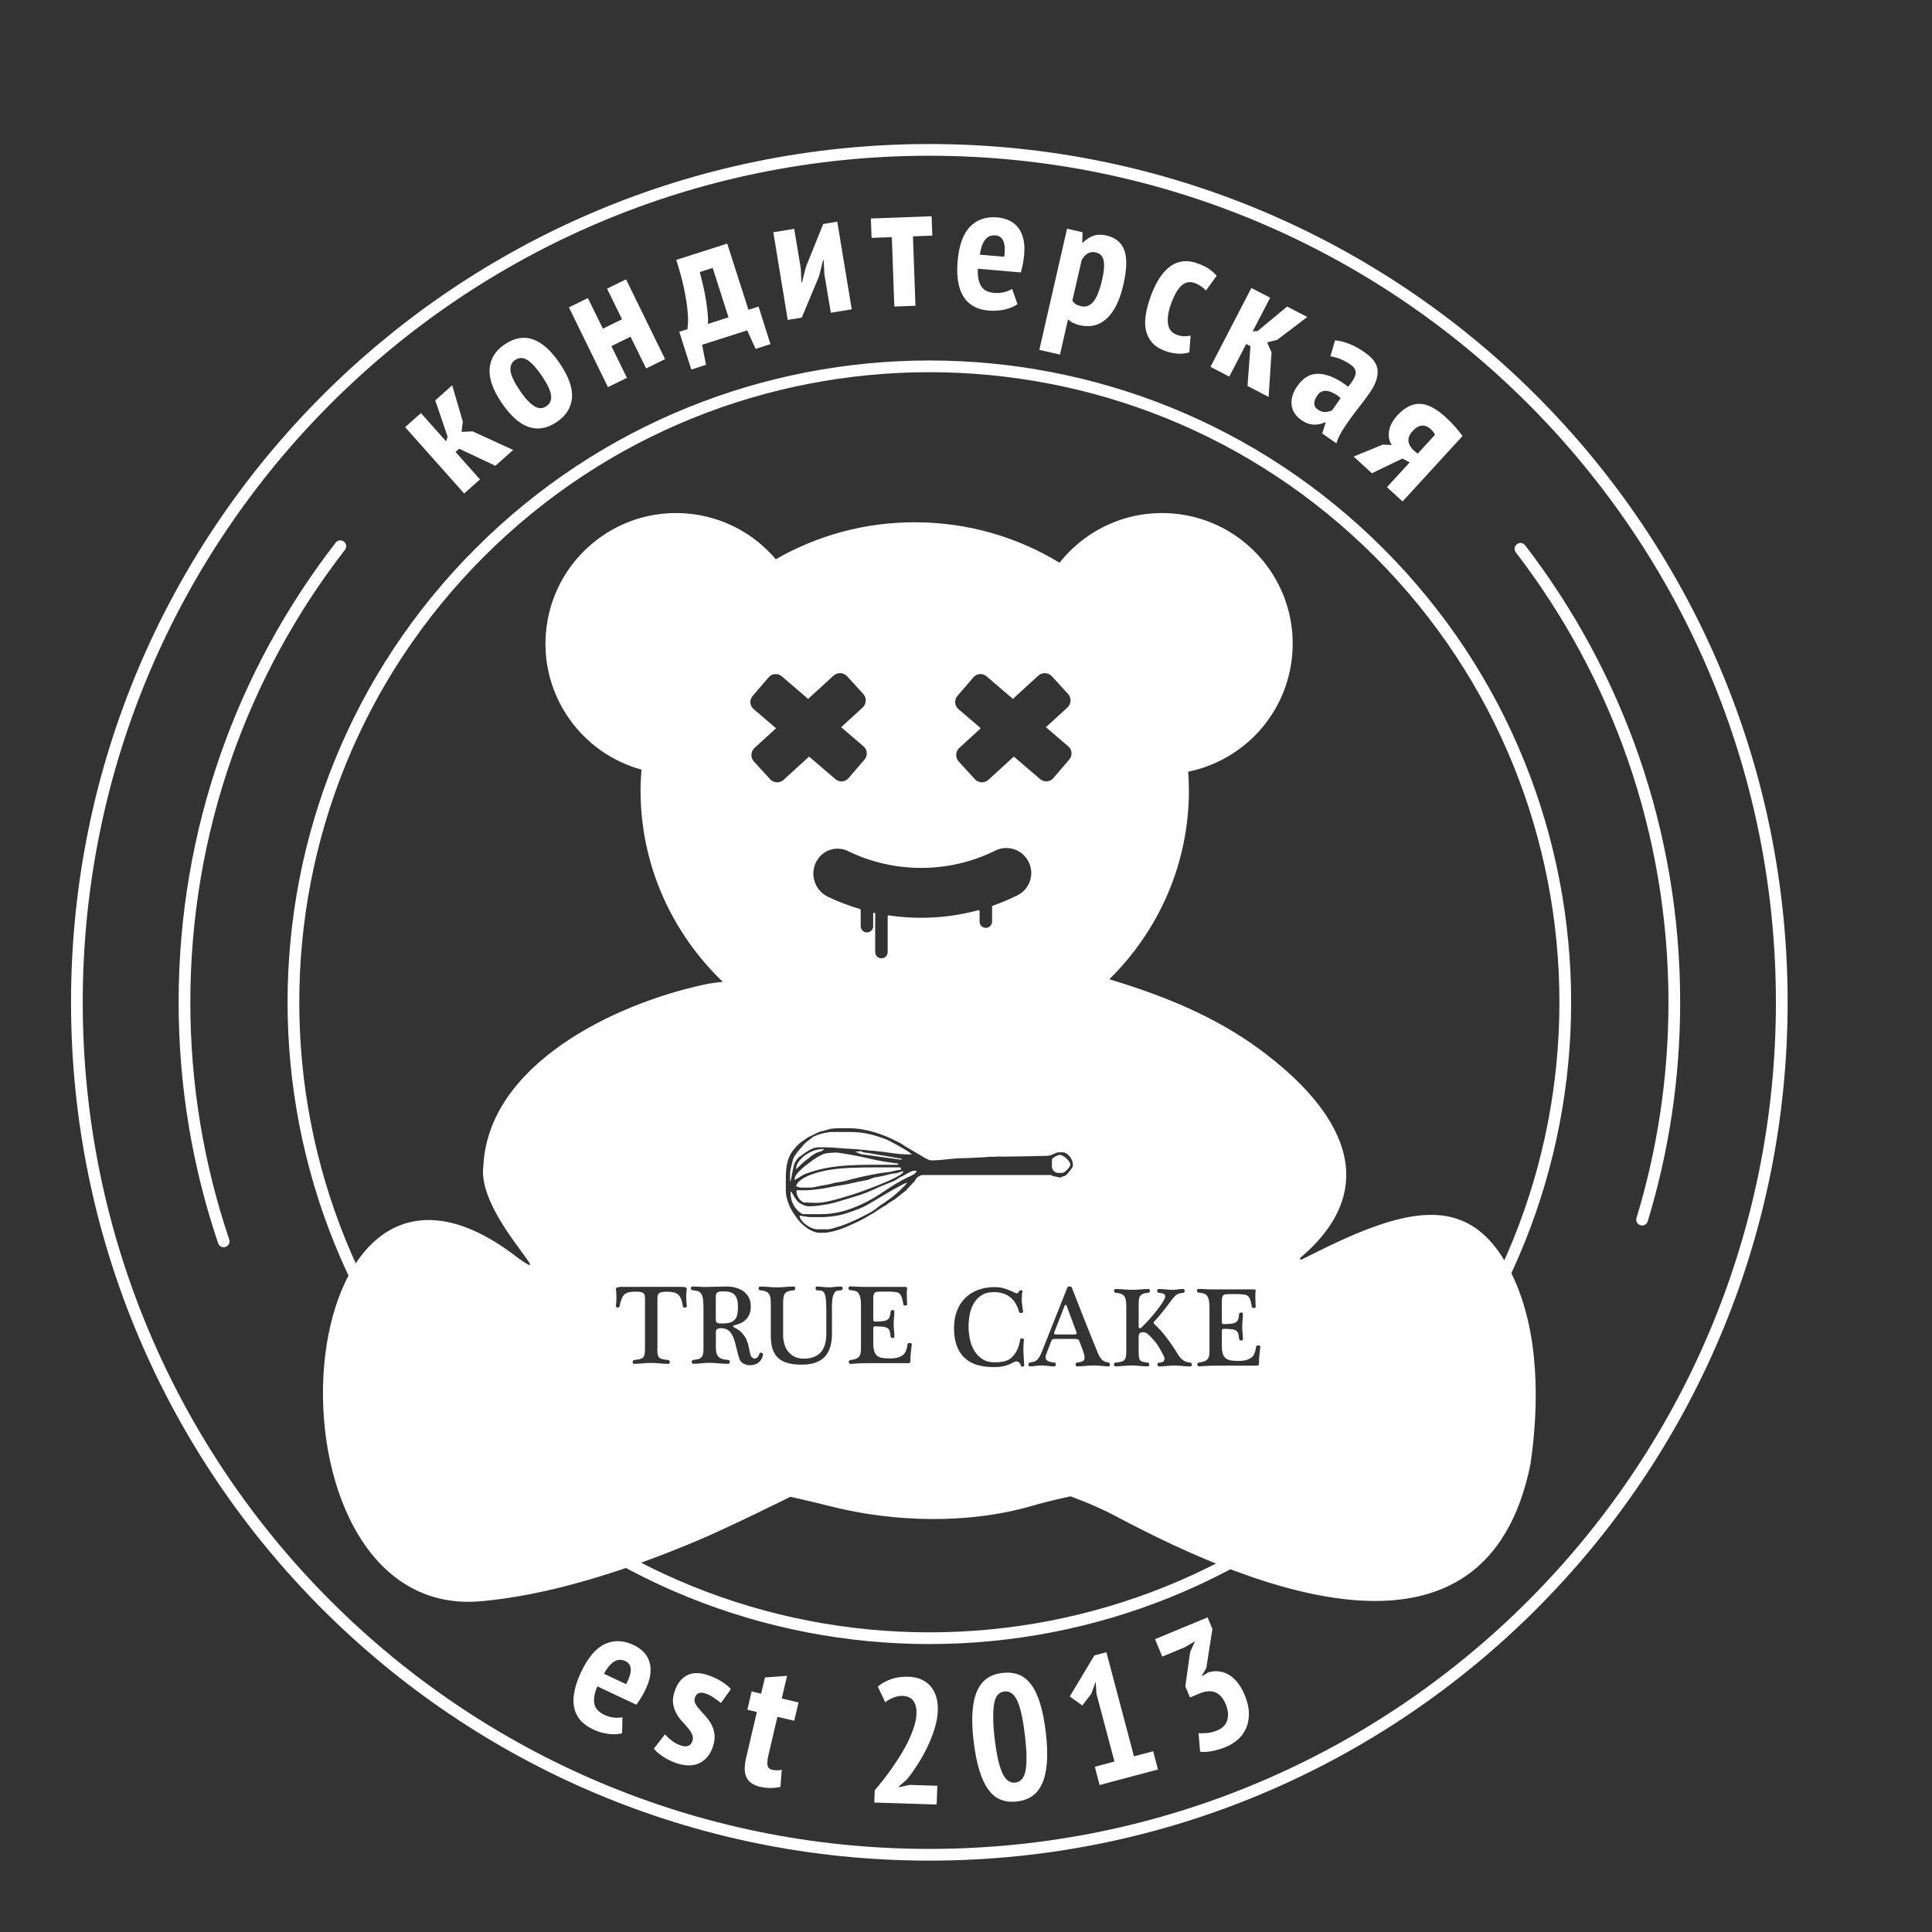
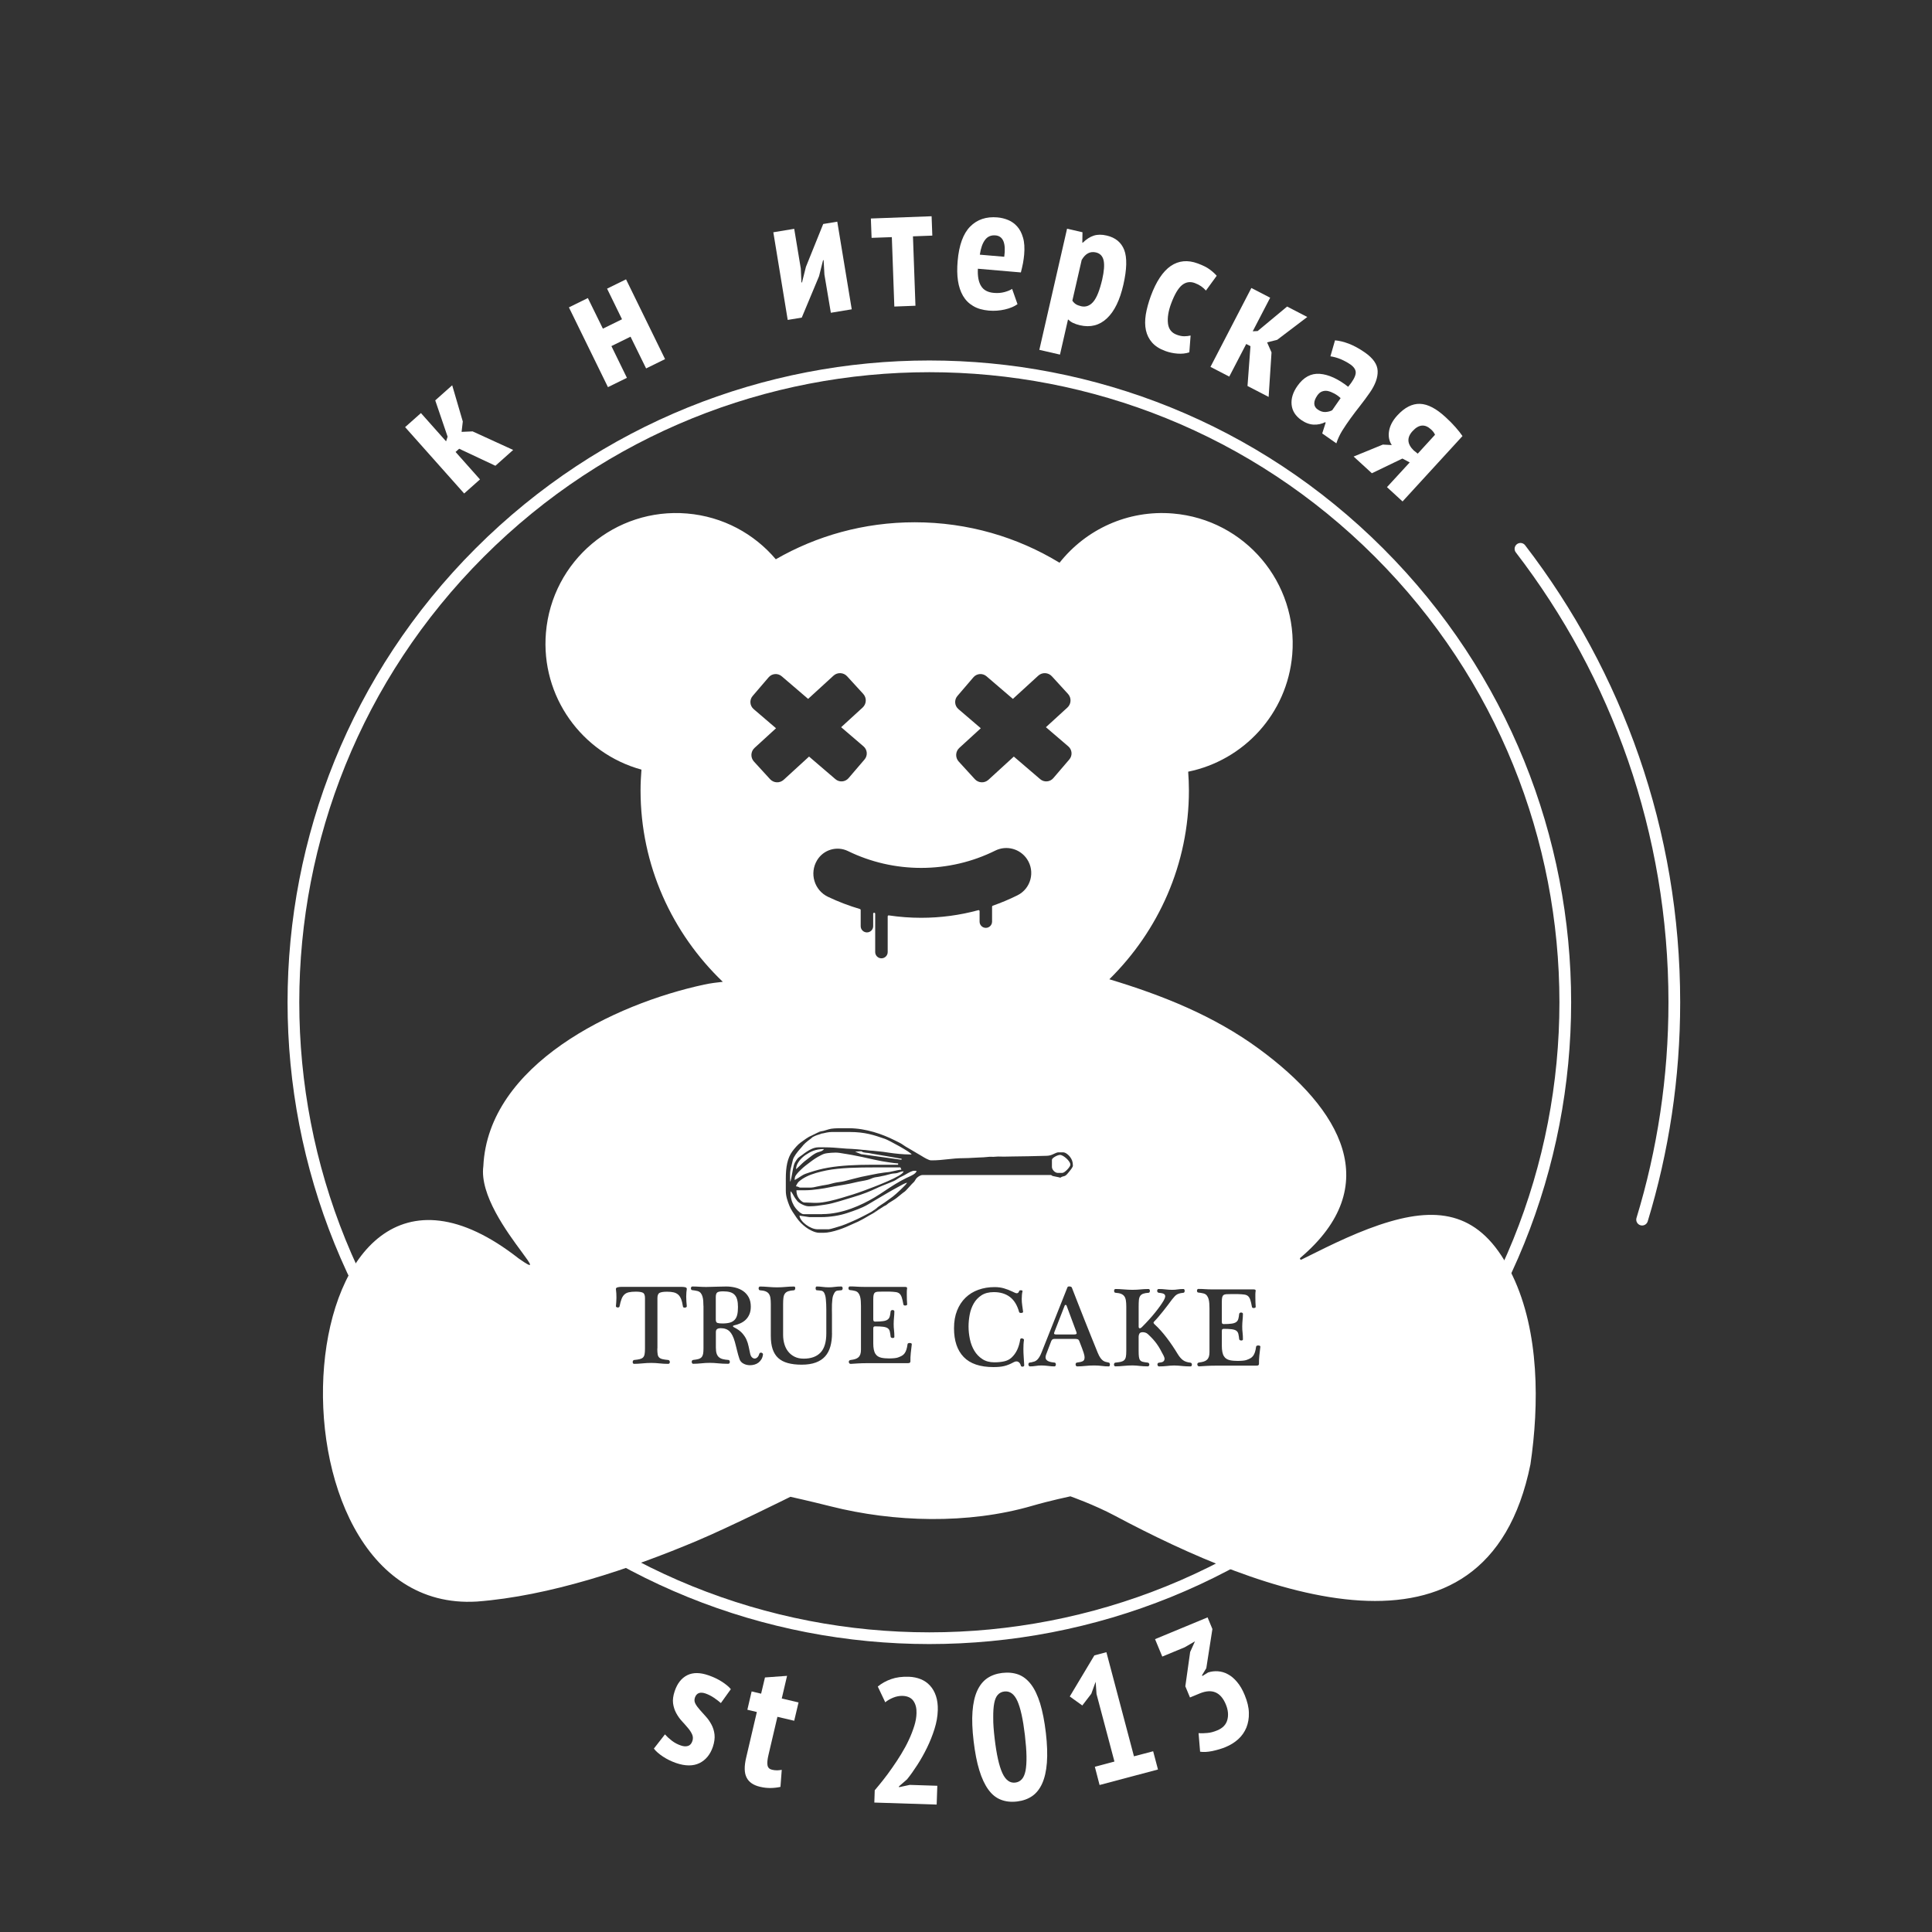
<svg xmlns="http://www.w3.org/2000/svg" version="1.1" id="Layer_7" x="0px" y="0px" viewBox="0 0 4000 4000" style="enable-background:new 0 0 4000 4000;" xml:space="preserve">
  <rect x="0" y="0" width="4000" height="4000" fill="#333333" stroke="none" />
  <style type="text/css"> .st0{fill:none;stroke:#FFFFFF;stroke-width:24.261;stroke-linecap:round;stroke-linejoin:round;stroke-miterlimit:10;} .st1{fill:#FFFFFF;} .st2{fill-rule:evenodd;clip-rule:evenodd;fill:#FFFFFF;} </style>
  <g>
-     <path class="st0" d="M1924.07,3840.1c974.71,0,1764.89-790.17,1764.89-1764.89c0-974.72-790.18-1764.89-1764.89-1764.89 c-974.73,0-1764.9,790.17-1764.9,1764.89C159.17,3049.94,949.34,3840.1,1924.07,3840.1z" />
    <path class="st0" d="M2855.12,3006.09c514.18-514.18,514.18-1347.82,0-1861.99c-514.18-514.18-1347.82-514.18-1861.99,0 c-514.17,514.18-514.18,1347.82,0,1861.99C1507.3,3520.27,2340.94,3520.27,2855.12,3006.09z" />
    <path class="st0" d="M3147.98,1136.29c199.76,259.97,318.52,585.47,318.52,938.75c0,156.5-23.29,307.7-66.69,450.08" />
-     <path class="st0" d="M463.11,2570.13c-52.56-155.35-81.17-321.85-81.17-494.99c0-355.78,120.42-683.28,322.67-944.24" />
-     <path class="st1" d="M1288.01,3588.52c-7.81,2.33-17.3,2.67-28.27,1.33c-10.98-1.33-21.79-4.49-32.1-9.47 c-11.48-5.5-20.46-12.14-26.94-19.97c-6.49-7.98-10.48-16.96-12.31-26.94c-1.83-9.98-1.33-21.13,1.16-32.93 c2.5-11.97,6.99-24.78,13.47-38.59c14.14-29.94,30.44-49.24,49.07-58.06c18.63-8.65,38.42-8.14,59.54,1.83 c7.16,3.34,13.48,7.65,19.13,12.81c5.65,5.33,9.98,11.65,12.81,19.13c2.83,7.48,3.99,16.13,3.15,25.95 c-0.66,9.81-3.99,21.12-9.97,33.76c-2.33,4.83-5,9.98-8.15,15.31c-3.17,5.33-6.82,10.81-10.98,16.8l-80.84-38.09 c-5.99,13.97-8.15,25.78-6.32,35.76c1.83,9.81,8.65,17.47,20.46,23.12c7.15,3.32,14.14,5.33,20.96,5.82 c6.98,0.5,12.48,0.33,16.8-0.67L1288.01,3588.52z M1294.99,3439.16c-8.48-3.99-16.3-3.49-23.78,1.16 c-7.48,4.83-14.3,13.15-20.79,24.95l45.91,21.63c6.65-12.31,9.81-22.62,9.64-30.6C1305.65,3448.31,1301.98,3442.5,1294.99,3439.16z " />
    <path class="st1" d="M1433.45,3604.83c1.66-4.82,1.49-9.47-0.5-13.96c-2-4.5-4.99-8.99-8.82-13.48 c-3.82-4.49-7.98-9.32-12.47-14.13c-4.49-4.83-8.32-10.32-11.65-16.47c-3.32-6.15-5.48-12.81-6.49-20.12 c-0.99-7.31,0.17-15.81,3.34-25.28c5.48-16.3,14.3-27.28,26.1-33.1c11.81-5.82,26.29-5.82,43.58,0.17 c10.14,3.49,19.46,7.81,27.78,13.14c8.31,5.33,14.63,10.48,18.79,15.64l-20.62,28.77c-3.83-3.32-8.49-6.99-14.14-10.81 c-5.65-3.83-11.48-6.82-17.63-8.99c-11.32-3.82-18.63-0.99-21.96,8.49c-1.5,4.49-1.16,8.65,0.99,12.64s5.16,8.15,9.15,12.64 c3.99,4.49,8.15,9.15,12.48,13.97c4.49,4.82,8.31,10.48,11.63,16.63c3.34,6.15,5.49,13.14,6.33,20.62 c0.82,7.48-0.34,16.13-3.49,25.62c-5.49,15.96-14.81,27.27-27.78,33.59c-12.98,6.33-29.28,6.33-48.57-0.33 c-9.49-3.32-18.46-7.65-26.78-13.14c-8.31-5.49-14.63-10.98-18.96-16.63l22.95-29.44c3.99,4.49,8.65,8.81,14.31,13.14 c5.65,4.32,11.97,7.65,18.96,9.98c5.33,1.82,10.14,2.16,14.47,0.82C1428.62,3613.47,1431.62,3610.15,1433.45,3604.83z" />
    <path class="st1" d="M1556.18,3501.92l19.63,4.66l7.98-33.59l45.74-3.34l-10.98,46.91l34.75,8.15l-8.98,37.92l-34.77-8.15 l-18.29,78.01c-2.5,10.31-3.17,17.79-2.16,22.62c0.99,4.83,4.15,7.81,9.47,8.98c3.66,0.84,6.82,1.16,9.98,1.16 c3,0,6.32-0.33,9.98-0.99l-2.67,35.26c-5.82,1.33-12.47,2.16-19.78,2.33c-7.33,0.17-14.81-0.67-22.47-2.5 c-13.63-3.15-22.95-9.47-27.77-18.96c-5-9.49-5.33-23.45-0.84-42.08l21.96-93.8l-19.63-4.66L1556.18,3501.92z" />
    <path class="st1" d="M1941.6,3540.74c-0.33,12.81-2.66,25.78-6.82,38.93c-4.16,13.29-9.32,26.1-15.47,38.74 c-6.15,12.64-12.81,24.45-20.12,35.76c-7.31,11.32-14.3,21.29-21.29,29.78l-16.63,14.47v1.82l22.28-4.82l57.05,1.83l-1.33,38.91 l-129.07-4.16l0.84-25.44c5.31-6.16,11.14-13.31,17.46-21.3c6.32-7.98,12.64-16.46,18.8-25.44c6.32-8.99,12.47-18.3,18.46-28.12 c5.98-9.81,11.31-19.46,15.79-29.27c4.66-9.81,8.32-19.46,11.32-28.94c3-9.47,4.49-18.29,4.66-26.77 c0.33-10.32-1.83-18.63-6.49-25.29c-4.66-6.48-12.14-9.97-22.45-10.31c-6.32-0.16-12.81,1.01-19.3,3.66 c-6.48,2.66-11.97,5.82-16.46,9.64l-15.47-32.59c7.98-6.66,17.3-11.81,27.78-15.47c10.47-3.66,22.61-5.33,36.58-4.83 c8.82,0.33,16.97,1.99,24.45,4.99c7.48,3,13.97,7.48,19.29,13.31c5.33,5.82,9.49,12.98,12.31,21.46 C1940.6,3519.78,1941.94,3529.76,1941.6,3540.74z" />
    <path class="st1" d="M2015.8,3605.03c-2.83-23.79-3.66-44.41-2.33-61.55c1.32-17.13,4.49-31.43,9.64-42.75 c5.16-11.31,11.97-19.95,20.62-25.95c8.65-5.98,18.96-9.64,30.94-11.14c12.64-1.5,23.95-0.34,33.93,3.32 c9.98,3.82,18.63,10.64,26.12,20.45c7.48,9.81,13.63,22.96,18.79,39.42c4.99,16.46,8.98,36.6,11.81,60.54 c2.83,24.11,3.49,44.91,2.16,62.2c-1.33,17.3-4.66,31.61-9.81,43.09c-5.16,11.31-11.97,19.95-20.62,25.95 c-8.65,5.98-18.97,9.64-30.94,11.14c-12.64,1.5-23.95,0.34-33.93-3.65c-9.98-3.83-18.63-10.82-25.95-20.96 c-7.31-10.14-13.63-23.45-18.63-39.92C2022.45,3648.6,2018.63,3628.65,2015.8,3605.03z M2059.37,3599.86 c3.83,32.61,9.15,56.22,15.81,70.86c6.65,14.63,15.64,21.29,26.77,19.95c5.33-0.67,9.81-2.83,13.48-6.82 c3.66-3.82,6.15-9.81,7.82-17.64c1.49-7.81,2.16-17.79,1.99-29.94c-0.17-12.14-1.33-26.77-3.32-44.07 c-3.83-32.44-8.99-55.88-15.47-70.36c-6.49-14.47-15.48-21.13-26.95-19.8c-5.65,0.67-10.14,3-13.63,6.82 c-3.49,3.83-5.99,9.64-7.48,17.64c-1.49,7.81-2.16,17.8-2,29.94C2056.22,3568.6,2057.38,3583.08,2059.37,3599.86z" />
    <path class="st1" d="M2266.75,3657.91l40.58-10.81l-37.08-139.72l-1.83-25.45l-8.99,24.78L2240.8,3531l-25.95-18.63l50.89-85 l24.95-6.65l57.05,215.55l39.75-10.48l9.98,37.76l-120.91,32.1L2266.75,3657.91z" />
    <path class="st1" d="M2520.45,3582.46c11.15-4.66,17.97-11.82,20.62-21.63c2.67-9.81,1.66-20.62-3.15-32.1 c-10.65-25.61-28.62-33.1-54.06-22.62l-20.12,8.32l-9.64-23.12l9.98-71.02l9.97-22.13l-21.12,12.31l-46.57,19.3l-14.97-36.1 l108.77-45.08l9.98,24.13l-12.64,81.16l-8.82,14.47l0.67,1.66l11.8-7.31c6.49-2.17,13.31-3,20.46-2.5 c7.16,0.5,13.97,2.5,20.62,6.15c6.66,3.49,12.98,8.82,18.96,15.98c5.99,6.98,11.32,16.13,15.81,27.11 c5.48,13.29,8.48,25.61,8.65,36.75c0.33,11.31-1.49,21.46-5.16,30.6c-3.82,9.15-9.32,17.13-16.8,23.95 c-7.48,6.82-16.13,12.14-26.12,16.3c-8.31,3.49-17.63,6.15-27.61,8.32c-9.98,1.99-18.46,2.49-25.28,1.32l-3.17-38.42 c5.82,0.5,11.81,0.33,18.14-0.34C2506.48,3587.44,2513.3,3585.45,2520.45,3582.46z" />
    <path class="st1" d="M950.68,929.07l-7.48,6.65l50.56,56.88l-32.77,29.11L838.74,884.33l32.77-29.11l52.06,58.55l3.16-9.65 l-25.61-75.18l35.1-31.27l21.95,75.01l-2.49,21.46l22.79-1l83.99,38.42l-36.76,32.77L950.68,929.07z" />
-     <path class="st1" d="M1038.67,834.06c-18.3-26.94-26.61-50.73-24.95-71.02c1.66-20.29,11.81-36.92,30.77-49.73 c20.29-13.81,39.92-17.3,59.05-10.65c18.96,6.65,37.59,23.29,55.55,49.9c18.46,27.28,26.78,50.9,25.11,71.19 c-1.66,20.29-12.14,36.76-31.1,49.73C1113.02,900.59,1074.93,887.45,1038.67,834.06z M1076.26,808.61 c10.31,15.3,19.96,25.78,29.11,31.77c9.15,5.99,17.63,6.32,25.78,0.67c7.65-5.16,10.98-12.64,9.81-22.45 c-1.16-9.81-7.65-23.29-19.46-40.92c-10.64-15.63-20.29-26.28-29.27-32.1c-8.98-5.82-17.63-5.82-25.95-0.17 c-7.15,4.82-10.15,12.14-9.31,22.12C1057.97,777.51,1064.45,791.15,1076.26,808.61z" />
    <path class="st1" d="M1305.44,697.09l-39.58,19.46l32.1,65.7l-39.25,19.29l-80.83-165.16l39.25-19.29l31.1,63.37l39.59-19.46 l-30.94-63.37l39.26-19.29l80.82,165.16l-39.25,19.29L1305.44,697.09z" />
-     <path class="st1" d="M1595.12,712.53l-30.77,9.81l-17.3-38.42l-93.48,29.94l8.15,41.42l-30.43,9.81l-24.95-78.17l16.8-5.32 c0.5-2.99,0.99-8.15,1.33-15.3c0.33-7.15-0.17-16.63-1.5-28.28c-1.32-11.64-3.65-25.78-7.14-42.41 c-3.49-16.63-8.82-35.76-15.64-57.55l105.45-33.76l43.91,137.05l20.96-6.65L1595.12,712.53z M1508.31,656.98l-32.78-102.29 l-26.6,8.48c2.16,8.65,4.49,17.96,6.82,28.11c2.33,10.15,4.32,19.96,5.82,29.77c1.49,9.65,2.83,18.96,3.65,27.78 c0.84,8.82,1.01,16.13,0.34,21.95L1508.31,656.98z" />
    <path class="st1" d="M1706.88,568.55l-1.66-29.94l-1.16,0.17l-8.32,33.1l-35.76,85.66l-29.1,4.82l-29.78-181.46l43.24-7.15 l13.65,82.33l1.32,28.77l1.16-0.17l8.15-32.27l35.76-88.65l29.11-4.82l29.94,181.46l-43.24,7.15L1706.88,568.55z" />
    <path class="st1" d="M1930.27,487.8l-40.08,1.5l5.16,143.71l-43.74,1.66l-5.16-143.71l-41.92,1.5l-1.49-40.08l125.74-4.66 L1930.27,487.8z" />
    <path class="st1" d="M2106.63,629.73c-6.66,4.82-15.31,8.48-26.12,10.98c-10.81,2.49-21.96,3.33-33.43,2.33 c-12.64-1.16-23.45-4.16-32.27-9.48c-8.82-5.16-15.81-12.14-20.96-20.96c-5.16-8.82-8.65-19.29-10.48-31.27 c-1.83-12.14-1.99-25.78-0.67-40.92c2.84-32.93,11.49-56.72,25.95-71.35c14.47-14.64,33.27-20.96,56.39-18.96 c7.81,0.67,15.3,2.5,22.45,5.49c7.14,2.99,13.31,7.49,18.63,13.47c5.31,5.99,9.3,13.64,11.97,23.12c2.83,9.48,3.49,21.12,2.33,35.1 c-0.5,5.32-1.33,11.14-2.33,17.13c-1.16,5.99-2.67,12.64-4.49,19.63l-88.99-7.65c-0.84,15.14,1.32,27.11,6.49,35.59 c5.16,8.65,14.13,13.47,27.11,14.47c7.81,0.66,15.13,0,21.79-1.83c6.65-1.83,11.8-3.99,15.47-6.49L2106.63,629.73z M2061.21,487.36 c-9.3-0.83-16.63,2.33-21.79,9.31c-5.33,6.99-8.82,17.3-10.81,30.6l50.56,4.32c2-13.81,1.33-24.62-1.66-32.1 C2074.52,492.18,2069.04,488.02,2061.21,487.36z" />
    <path class="st1" d="M2209.23,473.52l31.94,7.32l-0.34,21.46l0.99,0.17c7.48-7.32,14.97-12.14,22.79-14.64 c7.81-2.49,16.63-2.49,26.61-0.17c18.12,4.16,30.26,14.14,36.43,29.94c5.98,15.8,5.48,39.75-1.83,71.85s-18.63,55.22-34.1,69.69 c-15.31,14.47-33.93,19.29-55.71,14.3c-5.67-1.33-10.48-2.99-14.31-4.82c-3.82-1.83-7.31-4.32-10.48-7.32l-16.63,72.85l-42.75-9.81 L2209.23,473.52z M2220.21,622.39c1.83,2.99,4.16,5.32,6.82,7.15c2.66,1.83,6.49,3.33,11.31,4.49c9.49,2.16,17.97-0.83,25.12-9.15 s13.31-23.79,18.63-46.57c3.82-16.97,4.82-30.1,2.83-39.09c-2-8.98-7.33-14.64-16.13-16.63c-11.98-2.66-21.63,2.5-29.28,15.63 L2220.21,622.39z" />
    <path class="st1" d="M2462.37,729.47c-7.48,2.49-15.64,3.33-24.45,2.66c-8.98-0.67-17.3-2.5-25.45-5.49 c-11.8-4.32-20.79-10.15-27.11-17.3c-6.32-7.15-10.64-15.64-12.81-25.45c-2.16-9.81-2.16-20.63-0.33-32.6 c1.99-11.98,5.48-24.78,10.48-38.59c11.14-30.1,24.94-50.73,41.24-62.04c16.47-11.14,35.09-12.97,56.05-5.16 c10.31,3.83,18.46,7.82,24.28,12.14c5.82,4.32,10.81,8.65,14.8,13.31l-22.28,30.6c-3.32-3.66-6.82-6.65-10.14-8.98 c-3.34-2.33-7.82-4.66-13.15-6.65c-9.64-3.49-18.46-2-26.44,4.49c-7.98,6.65-15.3,19.29-22.28,37.92 c-5.82,15.63-7.98,29.27-6.66,41.08c1.33,11.81,7.33,19.63,18.13,23.62c5.82,2.16,10.98,3.16,15.47,3.16c4.49,0,8.99-0.5,13.31-1.5 L2462.37,729.47z" />
    <path class="st1" d="M2588.97,716.67l-8.81-4.49l-35.1,67.53l-38.91-20.13l84.66-163.33l38.93,20.13l-36.1,69.52l10.15-0.5 l61.04-50.73l41.75,21.62l-62.22,47.24l-20.95,5.32l9.15,20.79l-5.99,92.15l-43.74-22.62L2588.97,716.67z" />
    <path class="st1" d="M2763.99,704.65c8.48,0.67,18.12,2.99,28.77,6.99c10.64,4.16,21.62,10.15,33.09,18.13 c17.14,11.98,25.95,24.62,26.44,38.26c0.51,13.47-4.82,28.44-16.13,44.74c-6.65,9.48-13.29,18.63-20.28,27.44 c-6.99,8.82-13.48,17.46-19.8,26.11s-11.97,17.13-17.3,25.61c-5.16,8.48-9.15,17.13-11.97,25.95l-29.28-20.46l7.16-22.45 l-1.16-0.83c-7.31,3.66-15.14,5.32-23.62,4.99c-8.48-0.33-17.13-3.49-25.95-9.65c-11.81-8.32-18.46-18.79-19.8-31.44 c-1.32-12.64,2.67-25.78,11.97-38.92c12.65-18.13,28.12-26.45,46.24-25.12c18.13,1.33,37.93,10.31,58.88,26.78 c9.15-10.98,14.3-19.96,15.47-26.95c1.16-6.99-2.49-13.31-10.64-19.13c-5.99-4.16-12.81-7.82-20.12-10.98 c-7.48-3.16-14.64-4.99-21.46-5.99L2763.99,704.65z M2728.23,847.86c5.48,3.83,10.81,5.49,16.13,5.16c5.31-0.33,9.81-1.5,13.8-3.66 l17.46-25.11c-4.15-3.83-8.48-6.99-13.14-9.48c-4.66-2.5-8.82-4.16-13.14-5.16c-4.33-1-8.15-0.5-11.97,0.83 c-3.83,1.33-7.16,4.16-10.15,8.48c-4.32,6.32-6.32,11.81-6.15,16.8C2721.25,840.7,2723.73,844.86,2728.23,847.86z" />
    <path class="st1" d="M2918.65,957.37l-15.14-7.98l-63.2,30.44l-37.76-34.6l60.54-24.78l18.46,1c-5.65-8.48-7.48-18.13-5.65-29.11 c1.83-10.98,7.48-21.79,17.14-32.27c15.13-16.47,30.76-24.45,46.9-23.95c16.13,0.5,33.93,9.81,53.56,28.11 c7.65,6.99,14.31,13.8,20.29,20.62c5.99,6.82,10.65,12.81,14.14,17.96l-124.08,135.39l-32.27-29.61L2918.65,957.37z M2935.28,939.24l35.76-39.09c-1.49-3.83-4.32-7.48-8.31-11.14c-12.64-11.64-25.28-10.48-38.09,3.49 c-12.31,13.31-11.48,26.78,2.49,40.25L2935.28,939.24z" />
    <path class="st2" d="M3131.52,2640.98c-59.4-124.24-141.84-144.29-252.95-112.11c-61.11,17.7-121.34,47.72-175.2,74.56l-3.78,1.89 l-4.96,2.46c-2.34,1.16-4.32-1.99-2.33-3.69c175.61-148.95,84.51-307.62-85.37-432.32c-93.68-68.78-200.36-111.21-310.15-144.31 c101.82-100.34,164.75-238.47,164.75-390.99c0-13.05-0.62-25.96-1.53-38.78c114.67-23.35,205.13-119.81,215.45-242.31 c12.53-148.85-97.98-279.67-246.83-292.2c-93.89-7.91-180.58,33.18-234.96,101.92c-87.01-53.04-189.71-83.78-299.79-83.78 c-105,0-203.28,27.99-287.64,76.59c-44.66-52.74-109.4-88.48-183.71-94.74c-148.85-12.53-279.67,97.98-292.21,246.82 c-11.11,131.95,74.5,249.65,197.76,283.43c-1.12,14.22-1.87,28.53-1.87,43.03c0,155.24,65.24,295.53,170.27,396.28 c-12.39,1.39-24.78,2.8-38.16,5.68c-187.4,40.14-447.75,166.03-457.61,376.15c-7.86,59.23,49.38,136.7,79.29,177.16 c20.42,27.64,28.09,38.03-6.43,13.55c-487.23-381.51-557.3,738.56-86.56,710.59c149.91-11.26,317.74-67.5,455.78-125.69 c67.75-28.54,193.67-91.23,193.67-91.23s38.9,8.54,83.63,19.83c129.81,32.75,283.85,37.62,417.2-1.21 c36.38-10.6,78.88-19.57,78.88-19.57s49.27,17.32,92.21,40.21c297.58,158.64,768.83,344.83,860.27-106.48 C3186.74,2908.73,3187.47,2757.99,3131.52,2640.98z M2211.81,1545.3l-46.35-39.71l44.49-40.7c8.13-7.44,8.69-20.06,1.25-28.19 l-33.42-36.53c-7.44-8.13-20.06-8.69-28.19-1.25l-52.52,48.07l-54.62-46.81c-8.07-6.91-20.2-5.97-27.11,2.09l-33.15,38.7 c-6.91,8.07-5.98,20.2,2.09,27.11l46.34,39.7l-44.48,40.71c-8.13,7.44-8.69,20.05-1.25,28.18l33.42,36.54 c7.44,8.13,20.05,8.69,28.19,1.25l52.52-48.06l54.62,46.8c8.07,6.91,20.2,5.98,27.1-2.09l33.16-38.71 C2220.81,1564.33,2219.88,1552.2,2211.81,1545.3z M1741.52,1505.59l46.34,39.71c8.07,6.9,9,19.03,2.09,27.11l-33.15,38.7 c-6.91,8.07-19.04,9-27.11,2.09l-54.62-46.8l-52.52,48.06c-8.13,7.44-20.75,6.88-28.19-1.25l-33.42-36.54 c-7.44-8.13-6.88-20.74,1.25-28.18l44.49-40.71l-46.35-39.7c-8.05-6.91-9-19.04-2.09-27.11l33.16-38.7c6.9-8.06,19.03-9,27.1-2.09 l54.62,46.8l52.54-48.07c8.13-7.44,20.74-6.88,28.18,1.25l33.43,36.53c7.44,8.13,6.88,20.75-1.26,28.19L1741.52,1505.59z M2126.33,1778.66c-14.4-21.48-42.52-29.1-65.67-17.6c-47.44,23.56-99.76,35.84-153.52,35.84c-52.92,0-104.55-11.95-151.47-34.84 c-23.02-11.23-50.83-2.92-64,19.04l-0.05,0.08c-16.17,26.94-5.74,62.07,22.64,75.58c21.4,10.19,43.54,18.63,66.21,25.29 c0.89,0.25,1.49,1.07,1.49,1.98v33.48c0,7.14,5.79,12.93,12.93,12.93c7.14,0,12.93-5.79,12.93-12.93v-25.79 c0-1.32,1.21-2.3,2.51-2.01h0.01l0.02,0.01c0.95,0.21,1.63,1.04,1.63,2.01v79.42c0,7.13,5.8,12.93,12.93,12.93 c7.14,0,12.94-5.8,12.94-12.93v-73.89c0-1.26,1.12-2.23,2.38-2.04c22.02,3.29,44.37,4.96,66.91,4.96 c40.36,0,80.08-5.34,118.35-15.77c1.31-0.35,2.61,0.63,2.61,2v21.68c0,7.14,5.79,12.93,12.93,12.93c7.14,0,12.93-5.79,12.93-12.93 v-30.99c0-0.89,0.56-1.66,1.4-1.95c17.44-6.1,34.53-13.28,51.15-21.53C2134.4,1839.8,2143.66,1804.53,2126.33,1778.66z M1685.64,2490.36h4.51c15.91,0,38.39-6.15,51.63-10.06c15.5-4.42,31.72-9.55,46.29-14.98l2.66-0.99 c18.01-6.68,79.2-29.43,79.97-39.04h-1.44c-2.54,0-5.07,0.99-7.53,1.95c-1.42,0.55-2.81,1.09-4.16,1.43 c-1.8,0.42-3.94,0.62-6.11,0.8l0,0l0,0c-2.54,0.22-5.08,0.44-7.13,1.04c-7.18,2.16-16.73,4.21-24.43,5.75 c-1.16,0.22-2.49,0.41-3.85,0.61h-0.01c-3.15,0.45-6.54,0.92-8.76,1.86c-0.57,0.24-1.14,0.47-1.7,0.72 c-3.11,1.31-6.17,2.61-9.39,3.4c-4.03,1.02-8.27,1.78-12.52,2.55l0,0l0,0l0,0h-0.01l0,0l0,0l0,0h-0.01 c-4.29,0.78-8.58,1.55-12.6,2.58c-8.12,2.05-16.22,3.59-25.05,5.13c-3.12,0.56-6.31,1.07-9.5,1.58h-0.01l-0.01,0.01 c-5.51,0.87-11.04,1.76-16.24,2.92c-8.01,1.86-17.65,3.29-25.86,4.42c-8.72,1.24-18.17,2.26-28.02,2.26h-17.35v0.82 c0,9.85,4.52,16.73,9.86,21.24c4.1,3.4,4.82,3.4,12,3.4c2.24,0,4.55,0.15,6.94,0.29 C1680.32,2490.2,1682.93,2490.36,1685.64,2490.36z M1810.45,2479.28c-26.48,15.6-66.21,34.38-107.97,34.38v0.11h-38.9 c-6.47,0-17.14-12.53-19.71-17.25c-4.92-9.04-7.18-16.32-7.18-30.07c2.26,1.13,5.54,7.29,6.88,9.85c1.58,3.03,3.07,4.94,4.73,7.08 c0.7,0.92,1.44,1.88,2.24,2.97c3.29,4.32,15.6,11.09,23.1,11.09h4.21c9.28,0,20.1-1.7,28.94-3.08h0.01h0.01 c1.12-0.18,2.21-0.35,3.26-0.51c8.83-1.32,16.9-3.64,25-5.96c1.31-0.38,2.62-0.75,3.94-1.13c4.67-1.33,9.19-2.74,13.76-4.17 l0.05-0.01l0.02-0.01l0,0c4.52-1.41,9.09-2.84,13.88-4.22c10.07-2.86,17.87-5.74,27-9.13c7.11-2.64,15.1-6.33,22.27-9.64h0.01 l2.66-1.24c5.77-2.6,11.5-4.86,17.38-7.19l0,0c2.68-1.07,5.4-2.15,8.18-3.28c4.62-1.84,8.1-3.28,12.01-5.85 c0.68-0.45,1.31-0.87,1.92-1.27l0.05-0.04l0,0c3.11-2.09,5.43-3.65,9.63-5.36c1.93-0.81,4.57-2.32,7.5-3.99 c5.93-3.38,12.97-7.4,17.24-7.4h2.57c0.79,0,1.2,0.12,1.67,0.28l0,0c0.25,0.07,0.52,0.16,0.89,0.23 c-1.29,5.48-10.86,9.75-17.56,12.74l0,0l0,0c-1.33,0.59-2.56,1.14-3.58,1.64c-7.9,3.8-15.6,8.21-22.89,12.63 c-7.13,4.31-13.95,8.85-20.79,13.4v0.01C1825.54,2469.76,1818.2,2474.66,1810.45,2479.28z M1679.48,2458.75h-23.19 c-0.74,0-1.82-0.56-2.85-1.09c-0.25-0.13-0.51-0.25-0.75-0.38c-0.4-0.21-0.79-0.38-1.12-0.47c-0.74-0.24-1.42-0.32-1.97-0.38l0,0 c-1.35-0.15-1.93-0.22-0.91-2.4c1.23-2.46,3.48-6.16,5.43-7.8c5.75-4.83,9.13-6.97,16.12-10.47c10.88-5.45,26.99-9.75,40.75-12.52 c28.02-5.65,66.61-6.26,100.07-6.26h53.17l2.05,4.72c-3.89,0.07-11.98,1.9-18.16,3.31l0,0h-0.01l0,0 c-1.18,0.27-2.29,0.52-3.29,0.74c-0.8,0.18-1.52,0.33-2.15,0.46c-2.16,0.45-4.38,0.64-6.62,0.85c-1.92,0.18-3.86,0.36-5.8,0.69 c-2.61,0.46-5.22,0.82-7.8,1.2h-0.01c-1.48,0.21-2.95,0.42-4.4,0.64c-4.35,0.7-8.83,1.65-13.34,2.6l0,0l0,0l0,0l0,0h-0.01l0,0l0,0 l0,0c-3.36,0.7-6.72,1.42-10.04,2.03c-7.7,1.33-15.5,3.29-22.78,5.13c-2.38,0.61-4.71,1.2-7.04,1.78l0,0 c-5.12,1.29-10.15,2.55-15.25,3.97c-3.78,1.06-7.97,1.65-12.13,2.24l0,0c-3.94,0.56-7.87,1.12-11.48,2.06 c-1.24,0.33-2.49,0.67-3.75,1.01l-0.01,0.01c-2.4,0.66-4.84,1.32-7.33,1.86c-2.73,0.58-5.41,1.01-8.25,1.46h-0.01l0,0 c-1.21,0.19-2.45,0.39-3.75,0.59c-2.18,0.42-4.18,0.84-6.11,1.24c-1.89,0.4-3.71,0.78-5.58,1.13l-0.58,0.12l-0.58,0.13l-1.21,0.28 C1685.76,2457.93,1682.2,2458.75,1679.48,2458.75z M2194.42,2391.11c-4.62,0-16.52,6.16-16.52,10.06v14.88 c0,5.65,6.36,12.32,12.01,12.32h9.55c4.93,0,16.52-12.63,16.52-16.53v-1.13c0-6.56-14.37-19.6-21.24-19.6H2194.42z M1659.87,2434.22c-4.83,3.18-9.44,6.16-14.57,8.93c0-6.57,1.26-8.25,3.65-11.41h0.01l0.28-0.36c0.24-0.34,0.51-0.68,0.78-1.06 c1.71-2.32,4.17-4.71,6.48-6.94l0,0l0,0c0.74-0.72,1.47-1.42,2.15-2.09c4.77-4.86,11.85-10.17,17.72-14.56l0.01-0.01l1.66-1.24 c7.48-5.65,12.63-9.13,21.56-13.66c4.42-2.26,7.39-3.59,13.34-4.31c5.23-0.62,10.47-1.13,16.22-1.13h1.64 c4.66,0,9.97,0.95,14.41,1.73l0.12,0.02c0.8,0.13,1.56,0.27,2.3,0.4c1.9,0.32,3.77,0.59,5.62,0.87h0.01 c3.49,0.53,6.93,1.06,10.48,1.8c3.42,0.7,6.85,1.37,10.27,2.04c7.07,1.38,14.12,2.77,21.03,4.43c9.01,2.14,18.86,4.1,28.26,5.98 h0.01l0.05,0.01h0.02l0.04,0.01h0.01l2.8,0.56c3.18,0.61,6.34,1.07,9.55,1.53l0,0c2.28,0.33,4.57,0.66,6.88,1.04 c4.51,0.72,12.31,1.84,16.84,1.95v2.77h-55.94c-30.69,0-62.71,1.44-89.08,6.05c-14.17,2.46-25.35,5.54-37.88,9.66l-1.2,0.38 C1669.52,2429.48,1664.87,2430.94,1659.87,2434.22z M1775.4,2384.01h-0.02c-2.22,0.17-4.21,0.33-4.96,0.33l12.42,5.23l83.65,11.6 v-2.26c-2.05,0-5.46-0.68-8.42-1.27c-1.35-0.27-2.6-0.51-3.59-0.67c-3.04-0.46-5.92-0.97-8.88-1.5l0,0h-0.01l-1.5-0.27l-1.61-0.29 c-2.68-0.45-5.41-0.93-8.15-1.42c-5.25-0.93-10.58-1.88-15.77-2.68c-1.06-0.18-2.1-0.38-3.13-0.56c-2.96-0.52-5.83-1.04-8.88-1.49 c-1.13-0.19-2.35-0.45-3.63-0.7c-2.83-0.57-5.85-1.18-8.48-1.25c-1.18,0-2.84-0.33-4.37-0.62h-0.01c-0.59-0.11-1.16-0.22-1.67-0.3 c-2.47-0.45-2.87-0.85-3.32-1.32c-0.28-0.28-0.58-0.58-1.39-0.93C1783.09,2383.43,1778.96,2383.75,1775.4,2384.01z M1648.58,2416.98c-0.18,1.06-0.38,2.22-0.72,3.69c1.03-0.21,11.39-10.37,13.04-12.01c2.73-2.73,5.76-5.03,8.82-7.34l0,0v-0.01 c1.65-1.25,3.31-2.5,4.94-3.83c4.1-3.49,9.74-7.5,14.68-10.17c1.86-0.99,4.06-1.66,6.3-2.33c4.16-1.25,8.35-2.5,10.23-5.98 c-17.25,0-27.4,5.13-37.77,12.01c-4.51,2.97-9.64,7.69-12.93,12.01c-1.75,2.26-3.49,4.92-4.72,7.59 C1649.2,2413.22,1648.92,2414.86,1648.58,2416.98z M1696.01,2344.31l-1.44-0.32c1.33-1.02,8.42-2.35,10.47-2.67 c2.89-0.76,5.99-1.73,8.84-2.63l1.73-0.55c6.26-2.05,17.14-2.26,25.45-2.26h16.52c35.31,0,70.11,12.63,93.82,24.53 c1.24,0.62,2.52,1.25,3.85,1.89c5.29,2.57,11.04,5.36,15.14,8.48c3.24,2.39,6.99,4.5,10.72,6.61l0,0c2.67,1.49,5.31,3,7.76,4.57 c3.3,2.1,6.67,4.02,10.03,5.93h0.01c2.89,1.65,5.79,3.3,8.62,5.06l0.9,0.55c4.55,2.81,14.35,8.89,19.32,8.89h1.65 c11.56,0,21.93-1.13,32.32-2.26l0,0h0.01l0,0l0,0l0,0l0,0l0,0h0.01l0,0c10.44-1.13,20.9-2.26,32.63-2.26 c7.21,0,14.29-0.41,21.28-0.82h0.01l0,0l0,0h0.01l0,0l0,0l0,0h0.01c4.04-0.23,8.05-0.46,12.05-0.62c3.69-0.1,12.82-0.41,16.32-1.02 c2.55-0.5,5.85-0.44,9.09-0.38c2.89,0.05,5.73,0.1,7.96-0.24c2.57-0.45,8.11-0.3,12.64-0.19c1.77,0.05,3.38,0.08,4.6,0.08 c3,0,5.8-0.07,8.6-0.15c2.77-0.08,5.53-0.16,8.44-0.16c5.7,0,11.41-0.13,17.13-0.25h0.04c5.7-0.13,11.38-0.25,17.02-0.25 c6.07,0,11.71-0.22,17.3-0.42l0,0c5.47-0.19,10.88-0.4,16.57-0.4c6.47,0,10.15-0.51,14.88-2.46c0.82-0.33,1.89-0.84,3.08-1.4 l0.01-0.01c3.21-1.5,7.27-3.42,9.73-3.42h9.75c5.75,0,12.01,6.05,14.58,9.55c3.59,4.92,5.85,9.66,5.85,18.17 c0,3.03-5.39,9.51-8.52,13.28c-0.68,0.81-1.26,1.52-1.65,2.01c-4.4,5.51-6.44,5.98-9.02,6.57c-1.75,0.4-3.74,0.85-6.88,2.96 c-1.03-0.51-4.72-1.24-7.54-1.8h-0.01c-0.66-0.13-1.27-0.25-1.78-0.36c-0.36-0.07-0.67-0.13-0.92-0.19 c-1.86-0.41-3.29-0.72-5.24-1.13c-1.08-0.24-1.66-0.73-2.2-1.16c-0.58-0.47-1.09-0.89-2.11-0.89h-265.63 c-4.73,0-10.88,4.61-13.04,7.48c-0.58,0.74-1.43,2.18-2.21,3.49c-0.73,1.25-1.4,2.37-1.7,2.67l-5.13,5.13 c-1.58,1.63-3.03,3.3-4.5,4.96l-0.01,0.01c-1.67,1.92-3.37,3.83-5.23,5.7l-0.58,0.63l0,0c-1.37,1.49-3.32,3.61-4.66,4.5 c-2.35,1.54-3.89,2.77-5.94,4.42l0,0h-0.01c-1.21,0.98-2.4,1.97-3.59,2.95l-0.02,0.02c-2.52,2.07-5.02,4.15-7.67,6.16 c-2.8,2.07-5.8,3.91-8.78,5.73l-0.01,0.01c-1.29,0.78-2.57,1.56-3.83,2.37c-0.41,0.28-0.84,0.53-1.25,0.8 c-1.63,1.02-3.21,2.03-4.61,3.41c-1.59,1.59-2.84,2.18-4.5,2.95l-0.01,0.01c-0.3,0.13-0.62,0.28-0.95,0.45 c-0.32,0.15-0.66,0.32-1.01,0.5c-1.25,0.61-3.64,2.21-6.03,3.81c-2.68,1.81-5.39,3.63-6.49,4.03l0.12,0.07l-5.64,3.91l-0.82-1.33 l-0.87,0.1l-0.17,0.1l0.92-0.11l0.82,1.33c-3.8,2.57-7.59,4.62-11.8,6.88c-1.87,1.03-3.66,2.11-5.45,3.19 c-2.17,1.31-4.32,2.61-6.56,3.8c-1.12,0.59-2.18,1.18-3.25,1.76v0.01h-0.01l0,0l-0.02,0.01c-2.95,1.61-5.8,3.18-9.04,4.68 c-1.86,0.86-3.72,1.66-5.58,2.45h-0.01l-0.01,0.01c-2.54,1.07-5.05,2.15-7.53,3.38c-13.03,6.37-39.71,17.14-58.4,17.14h-8.42 c-9.75,0-21.86-6.97-27.61-11.29c-7.8-5.85-13.76-11.8-19.4-19.81l-0.64-0.91c-4.48-6.44-11.5-16.57-14.14-23.52l-0.44-1.12 c-3.38-8.75-7.16-18.49-7.16-30.5v-25.15c0-23.81,3.29-42.59,13.55-56.34c4.62-6.16,10.88-13.65,16.93-18.06l0.78-0.57 c4.62-3.42,16.52-12.22,20.78-13.19l1.86,0.56l0.01-0.01l-2.06-0.62l15.71-7.69l1.42,0.3L1696.01,2344.31z M1817.32,2501.86v0.01 c-1.46,0.04-1.56,0.29-1.69,0.62c-0.11,0.25-0.23,0.56-1.07,0.81l0.11-0.16c0.46-0.19,0.57-0.42,0.66-0.63 C1815.49,2502.16,1815.64,2501.86,1817.32,2501.86z M1815.07,2501.14l0.06,0.21l-5.48,3.91l1.07,0.29l-0.06,0.11l-1.13-0.3 c-0.8,0.42-1.61,1.02-2.44,1.64c-0.76,0.57-1.55,1.15-2.39,1.65c-1.95,1.13-3.38,1.94-5.43,2.97l-1.47,0.78l-1.37,0.73l-0.02,0.01 c-2.7,1.44-5.39,2.86-8.13,4.23c-1.41,0.7-2.8,1.41-4.21,2.12c-5.94,3-11.86,5.99-18.27,8.65l-0.97,0.41l-1.24,0.53 c-1.23,0.53-2.41,1.06-3.59,1.56h-0.01c-5.7,2.5-11.01,4.82-17.89,7.14c-3.49,1.13-23.3,7.28-26.08,7.28h-23.81 c-14.06,0-35.92-15.49-36.95-28.23l20.74,3.08h23.5c19.4,0,39.41-3.38,54.09-8.31c15.81-5.24,30.9-10.47,44.14-18.27 c4.66-2.75,9.32-5.53,13.97-8.31l0,0l0,0c8.39-5,16.79-10.01,25.23-14.88l2.09-1.21c5.9-3.41,11.86-6.87,17.93-10.08l0.36-0.19 l0.41-0.22l0.5-0.28c0.96-0.52,1.99-1.1,3.09-1.72h0.01c5.37-3.02,12.17-6.83,16.67-7.85c-1.03,3.8-24.84,25.45-29.15,28.53 c-1.92,1.38-3.75,2.77-5.58,4.14h-0.01l-0.04,0.02v0.01c-3.57,2.67-7.08,5.3-11,7.93l-0.33,0.22l0,0 C1828.58,2491.61,1815.95,2499.86,1815.07,2501.14z M1813.21,2506.26l-1.8-1.89l0.07-0.15l1.86,1.95L1813.21,2506.26z M1695.31,2345.23l4.6,0.1l0.82,1.44h1.13c1.21,0,3.49-0.55,5.69-1.07l0,0l0,0c1.5-0.36,2.97-0.72,4.06-0.89 c0.46-0.07,0.91-0.15,1.37-0.22l0,0c2.81-0.45,5.64-0.91,8.99-0.91h37.26c31.5,0,49.98,6.26,73.07,14.27 c7.7,2.67,53.89,27.72,55.12,32.23h-3.08c-14.68,0-30.9-1.75-44.13-3.7l-2.26-0.34c-5.97-0.9-13.66-2.06-19.09-2.43 c-2.03-0.12-4.04-0.36-6.08-0.61c-1.59-0.19-3.19-0.39-4.8-0.52c-0.62-0.05-1.35-0.08-2.13-0.13l-0.1-0.01h-0.07l0,0h-0.01 c-2.79-0.17-6.28-0.39-8.56-0.78c-2.87-0.41-7.91-0.92-10.98-1.03c-1.54-0.1-3.24-0.32-4.94-0.53c-2.04-0.27-4.1-0.53-5.94-0.59 c-2.66-0.07-5.41-0.32-8.2-0.57h-0.01c-0.99-0.08-1.99-0.17-2.98-0.25c-2.17-0.18-4.42-0.25-6.68-0.33h-0.01l0,0h-0.01l0,0 l-0.89-0.04c-1.19-0.04-2.39-0.08-3.59-0.15c-3.55-0.27-7.08-0.57-10.6-0.87l0,0l0,0l0,0h-0.01l0,0h-0.06 c-11.17-0.95-22.31-1.89-34.38-1.89h-13.45c-9.03,0-18.17,5.02-23.7,8.72c-3.19,2.05-6.48,4.42-9.45,6.77 c-0.61,0.46-1.56,1.13-2.63,1.89c-2.55,1.8-5.77,4.08-6.71,5.09c-1.64,1.75-5.34,7.48-6.47,9.75c-1.56,3.2-2.05,5.52-2.64,8.39l0,0 c-0.25,1.26-0.55,2.63-0.95,4.22c-0.27,1.04-0.69,3.53-1.23,6.59c-1.35,7.76-3.32,19.18-4.73,19.69c0-2.55-0.04-4.88-0.06-7.04 c-0.13-9.29-0.22-15.6,2.52-24.67c0.79-2.66,1.33-5.12,1.88-7.62v-0.01c0.45-2.05,0.91-4.11,1.5-6.33 c0.89-3.35,3.94-8.02,5.74-10.75l0.22-0.34c2.83-4.21,5.97-7.78,9.1-11.34l0,0c2.22-2.51,4.43-5.02,6.5-7.75 c1.75-2.15,6.78-6.67,9.04-8.31c0.16-0.12,0.38-0.29,0.66-0.51l1.13-0.85c2.71-2.04,7.21-5.45,7.76-6.23l-0.13-0.1 c0.47-0.24,0.92-0.49,1.38-0.72l0.1-0.06c2.55-1.33,4.92-2.58,8.01-3.61c0.25-0.08,0.74-0.24,1.36-0.44 c0.79-0.25,1.82-0.57,2.9-0.9c2.83-0.89,6.02-1.87,6.32-2.05h-1.13l-0.82-1.43l-4.62-0.11L1695.31,2345.23z M1360.89,2791.79 c0,5.18,0.24,9.23,0.73,12.12c0.47,2.9,1.5,5.13,3.19,6.71c1.64,1.56,3.99,2.71,6.94,3.37c2.96,0.73,7,1.27,12.01,1.75 c0.97,0.18,1.69,0.67,2.23,1.52c0.55,0.84,0.85,1.75,0.85,2.71c0,0.97-0.3,1.82-0.85,2.6c-0.55,0.79-1.38,1.15-2.47,1.15 c-6.27,0-12.24-0.3-17.98-0.97c-5.74-0.59-11.4-0.96-17.08-0.96c-5.97,0-12.12,0.3-18.46,0.96c-6.33,0.61-12.12,0.97-17.25,0.97 c-0.97,0-1.64-0.42-2.11-1.15c-0.49-0.78-0.73-1.63-0.73-2.6c0-0.96,0.24-1.87,0.73-2.71c0.47-0.85,1.14-1.4,2.11-1.52 c4.89-0.47,8.75-1.08,11.65-1.75c2.9-0.73,5.19-1.87,6.82-3.37c1.63-1.58,2.72-3.81,3.31-6.71c0.55-2.89,0.85-6.94,0.85-12.12 v-104.38c0-5.8-1.44-9.41-4.34-10.93c-2.9-1.5-7.79-2.23-14.73-2.23c-5.79,0-10.55,0.42-14.36,1.27c-3.74,0.84-6.88,2.41-9.29,4.71 c-2.41,2.29-4.4,5.36-5.85,9.29c-1.5,3.92-2.84,8.99-4.1,15.26c-0.18,0.97-0.67,1.58-1.52,1.87c-0.84,0.3-1.75,0.42-2.58,0.36 c-0.85-0.06-1.64-0.36-2.35-0.84c-0.73-0.49-1.09-1.03-1.09-1.64c0.61-5.79,0.97-11.71,1.09-17.73c0.06-6.03-0.3-12.01-1.09-17.98 c0-1.76,1.09-2.9,3.32-3.51c2.17-0.61,4.65-0.96,7.29-0.96h125.8c2.96,0,5.43,0.3,7.42,0.84c1.93,0.55,2.96,1.7,2.96,3.45 c-0.3,1.87-0.61,4.22-0.85,6.94c-0.24,2.78-0.36,5.79-0.36,9.05c0,3.31,0.12,6.64,0.36,10.14c0.24,3.43,0.49,6.76,0.85,9.89 c0,0.61-0.42,1.21-1.15,1.76c-0.79,0.53-1.63,0.84-2.6,0.96c-0.96,0.06-1.87-0.06-2.72-0.36c-0.84-0.3-1.38-0.96-1.5-1.87 c-0.97-6.27-2.17-11.4-3.74-15.38c-1.58-3.99-3.63-7.12-6.22-9.41s-5.73-3.87-9.53-4.71c-3.74-0.85-8.2-1.27-13.39-1.27 c-7.06,0-12.12,0.73-15.26,2.23c-3.14,1.52-4.71,5.13-4.71,10.93v104.26H1360.89z M1456.01,2693.69c0.24,3.32,0.36,6.7,0.36,10.14 h0.12v88.09c0,4.71-0.3,8.44-0.84,11.28c-0.61,2.84-1.64,5.07-3.2,6.82c-1.56,1.69-3.74,2.96-6.57,3.75 c-2.78,0.78-6.39,1.38-10.8,1.87c-1.09,0.12-1.88,0.66-2.35,1.5c-0.49,0.85-0.67,1.75-0.61,2.72c0.12,0.96,0.36,1.81,0.84,2.6 c0.49,0.72,1.15,1.14,2.12,1.14c5.48,0,11.16-0.36,16.95-0.96c5.8-0.67,11.65-0.97,17.63-0.97c5.6,0,11.4,0.36,17.37,0.97 c5.98,0.65,12.86,0.96,20.69,0.96c1.09,0,1.93-0.36,2.47-1.14c0.55-0.79,0.85-1.64,0.85-2.6c0-1.09-0.3-2.11-0.85-2.96 c-0.55-0.84-1.26-1.26-2.23-1.26c-4.22-0.3-7.97-0.85-11.16-1.64c-3.2-0.78-5.92-2.05-8.09-3.86c-2.23-1.81-3.86-4.34-4.95-7.54 c-1.08-3.19-1.63-7.47-1.63-12.79v-31.73c0-3.26,0.97-5.49,2.84-6.59c1.87-1.08,4.16-1.63,6.82-1.63c8.03,0,14.24,2.17,18.7,6.57 c4.46,4.4,8.08,11.65,10.92,21.66c0.27,1.04,0.56,2.15,0.87,3.32c0.39,1.47,0.8,3.04,1.24,4.76c0.5,1.95,0.99,3.92,1.49,5.91 c0.29,1.16,0.57,2.33,0.86,3.51c0.79,3.2,1.64,6.4,2.47,9.53c0.85,3.14,1.75,6.04,2.72,8.7c1.38,4.1,4.1,7.23,8.21,9.4 c4.04,2.23,8.62,3.32,13.63,3.32c2.95,0,5.97-0.42,9.05-1.26c3.01-0.85,5.79-2.17,8.2-3.99c2.41-1.81,4.46-4.1,6.22-6.94 c1.75-2.83,2.83-6.21,3.31-10.13c0.12-0.79-0.12-1.52-0.85-2.23c-0.72-0.67-1.5-1.15-2.35-1.4c-0.84-0.24-1.75-0.12-2.7,0.24 c-0.91,0.42-1.58,1.21-1.88,2.47c-0.9,3.14-2.23,5.5-3.98,7.06c-1.75,1.56-3.55,2.35-5.42,2.35c-1.94,0-3.75-0.79-5.56-2.47 c-1.81-1.69-3.08-4.28-3.86-7.91c-1.15-4.69-2.12-9.52-3.08-14.47c-0.97-4.95-2.47-9.78-4.59-14.48 c-2.11-4.71-5.19-9.23-9.17-13.63c-4.04-4.4-9.72-8.39-17.08-12.01c-1.08-0.61-1.63-1.26-1.63-1.87c0-0.79,0.55-1.33,1.63-1.63 c5.01-1.09,9.72-2.6,14-4.58c4.28-2,8.03-4.54,11.16-7.67c3.14-3.14,5.62-6.88,7.42-11.28c1.81-4.34,2.72-9.53,2.72-15.51 c0-7.53-1.44-14-4.34-19.3c-2.9-5.31-6.76-9.59-11.52-12.92c-4.77-3.31-10.26-5.66-16.35-7.18c-6.09-1.5-12.31-2.23-18.58-2.23 c-5.62,0-11.52,0.12-17.73,0.36c-6.22,0.24-14,0.42-23.41,0.61c-5.68,0-10.63-0.18-14.85-0.49c-4.22-0.3-9.05-0.49-14.36-0.49 c-0.96,0-1.63,0.42-2.11,1.21c-0.49,0.79-0.73,1.63-0.73,2.6c0,0.96,0.24,1.81,0.73,2.6c0.49,0.78,1.15,1.14,2.11,1.14 c1.76,0.18,3.57,0.42,5.43,0.73c1.93,0.3,3.68,0.67,5.43,1.14c2.83,0.79,5.06,2.17,6.7,4.22c1.63,2.06,2.83,4.48,3.61,7.3 C1455.3,2687.35,1455.78,2690.37,1456.01,2693.69z M1485.4,2739c-2.29-0.73-3.44-3.08-3.44-7.18v-46.22c0-4.89,0.97-8.09,2.96-9.66 c1.99-1.56,6.03-2.35,12.13-2.35c5.66,0,10.43,0.55,14.36,1.63c3.92,1.15,7.11,2.96,9.52,5.56c2.47,2.6,4.23,5.97,5.31,10.14 c1.09,4.1,1.63,9.17,1.63,15.14c0,6.27-0.47,11.58-1.5,15.87c-1.02,4.28-2.78,7.85-5.31,10.57c-2.54,2.7-5.85,4.71-10.01,5.85 c-4.16,1.15-9.29,1.75-15.39,1.75C1491.07,2740.08,1487.7,2739.72,1485.4,2739z M1722.59,2760.32c0,10.19-1.15,19.3-3.38,27.39 c-2.29,8.08-5.85,14.91-10.8,20.45c-4.95,5.56-11.4,9.84-19.43,12.8c-8.02,2.95-17.73,4.46-29.14,4.46 c-10.99,0-20.52-1.09-28.6-3.32c-8.09-2.17-14.73-5.66-19.97-10.43c-5.25-4.77-9.11-10.99-11.65-18.58 c-2.54-7.61-3.75-16.84-3.75-27.63v-65.83c0-4.89-0.3-8.99-0.84-12.49c-0.55-3.43-1.64-6.27-3.2-8.44c-1.56-2.17-3.8-3.86-6.7-5.07 c-2.9-1.14-6.76-1.93-11.65-2.23c-0.97,0-1.63-0.42-2.11-1.26c-0.49-0.85-0.73-1.76-0.73-2.72c0-0.97,0.24-1.81,0.73-2.6 c0.49-0.79,1.14-1.2,2.11-1.2c5.01,0,10.74,0.29,17.19,0.84c6.47,0.55,12.49,0.85,18.11,0.85c3.31,0,6.39-0.06,9.29-0.24 c2.89-0.18,5.73-0.36,8.44-0.61c2.57-0.23,5.24-0.4,7.87-0.57l0.45-0.04c2.84-0.17,5.86-0.23,9.17-0.23c0.97,0,1.64,0.41,2,1.2 c0.35,0.79,0.53,1.63,0.47,2.6c-0.06,0.96-0.35,1.87-0.84,2.72c-0.49,0.84-1.09,1.26-1.87,1.26c-4.89,0.3-8.82,0.97-11.77,1.99 c-2.96,1.03-5.25,2.6-6.82,4.71c-1.58,2.11-2.6,4.89-3.08,8.33c-0.49,3.43-0.73,7.84-0.73,13.15v64.25c0,6.57,0.85,12.86,2.6,18.83 c1.75,5.98,4.34,11.16,7.91,15.62c3.49,4.46,7.96,8.03,13.27,10.69c5.31,2.66,11.58,3.98,18.83,3.98c15.2,0,26.78-4.16,34.81-12.55 c8.02-8.38,12.01-21.65,12.01-39.87v-39.76v-9.17c0-3.75-0.06-7.48-0.24-11.16c-0.18-3.69-0.36-7.18-0.73-10.57 c-0.3-3.37-0.79-5.97-1.38-7.9c-0.79-2.66-1.64-4.65-2.47-5.98c-0.85-1.32-1.93-2.29-3.2-2.96c-1.26-0.59-2.84-0.96-4.71-1.08 c-1.87-0.06-4.22-0.24-7.06-0.61c-0.78,0-1.38-0.42-1.75-1.26c-0.36-0.85-0.61-1.75-0.61-2.72s0.18-1.81,0.49-2.6 c0.3-0.79,0.97-1.2,1.87-1.2c3.75,0,7.79,0.29,12.01,0.84c4.22,0.55,8.56,0.85,12.91,0.85c4.11,0,8.15-0.24,12.25-0.85 c4.1-0.55,8.62-0.84,13.63-0.84c0.97,0,1.64,0.41,2.11,1.2c0.49,0.79,0.73,1.63,0.73,2.6s-0.24,1.87-0.73,2.72 c-0.47,0.84-1.14,1.26-2.11,1.26c-2.84,0.3-5.07,0.49-6.7,0.61c-1.63,0.06-3.02,0.42-4.1,1.08c-1.09,0.61-2.05,1.64-2.96,2.96 c-0.84,1.33-1.87,3.32-2.96,5.98c-0.78,1.87-1.38,4.46-1.75,7.78c-0.42,3.32-0.66,6.76-0.84,10.44c-0.18,3.68-0.18,7.42-0.12,11.16 l0.01,1.29c0.06,3.21,0.11,6.1,0.11,8.61v39.1H1722.59z M1876.68,2664.85c-1.15-0.3-2.35-0.47-3.63-0.47h-84.34 c-5.68,0-10.63-0.18-14.85-0.49c-4.22-0.3-9.05-0.49-14.36-0.49c-0.96,0-1.63,0.36-2.11,1.14c-0.49,0.79-0.73,1.64-0.73,2.6 c0,0.97,0.24,1.82,0.73,2.6c0.49,0.79,1.15,1.15,2.11,1.15c1.75,0.18,3.57,0.42,5.43,0.72c1.93,0.3,3.68,0.67,5.43,1.15 c2.83,0.79,5.06,2.17,6.7,4.22c1.63,2.05,2.83,4.46,3.61,7.3c0.79,2.84,1.27,5.85,1.5,9.17c0.24,3.32,0.36,6.7,0.36,10.14v90.56 c0,3.92-0.42,7.11-1.26,9.64c-0.85,2.47-2.11,4.59-3.87,6.22c-1.75,1.63-3.92,2.89-6.57,3.74c-2.66,0.85-5.91,1.5-9.66,1.99 c-1.44,0.12-2.46,0.67-3.07,1.52c-0.67,0.9-0.91,1.81-0.73,2.83c0.12,1.03,0.55,1.88,1.15,2.6c0.66,0.73,1.56,1.09,2.83,1.09 c4.52-0.36,9.66-0.67,15.39-0.97c5.66-0.3,11.52-0.49,17.49-0.49h85.25c2.35,0,3.87-0.41,4.46-1.26c0.67-0.85,0.97-1.5,0.97-1.99 c-0.12-5.92,0.12-11.77,0.73-17.5c0.59-5.73,1.32-11.89,2.11-18.46c0.12-0.78-0.24-1.38-1.09-1.87c-0.9-0.49-1.87-0.73-2.95-0.73 c-1.15,0-2.12,0.18-3.08,0.49c-0.91,0.3-1.44,0.91-1.63,1.87c-0.61,4.71-1.46,8.58-2.47,11.65c-1.03,3.08-2.29,5.62-3.87,7.67 c-1.56,2.05-3.43,3.69-5.73,4.95c-2.23,1.2-4.95,2.41-8.09,3.49c-1.75,0.61-4.22,1.09-7.53,1.4c-3.26,0.3-6.82,0.49-10.57,0.49 c-2.96,0-5.85-0.12-8.56-0.36c-2.78-0.24-5.25-0.61-7.42-1.09c-2.84-0.66-5.25-1.63-7.3-2.95c-2.05-1.33-3.8-3.14-5.19-5.43 c-1.44-2.23-2.47-5.19-3.19-8.69c-0.73-3.51-1.09-7.79-1.09-12.8v-30.83c0-1.75,0.36-2.89,1.15-3.43c0.78-0.55,1.56-0.85,2.35-0.85 c7.24,0,12.91,0.3,17.07,0.85c4.17,0.55,7.3,1.56,9.41,3.08c2.11,1.5,3.51,3.61,4.22,6.45c0.67,2.84,1.27,6.51,1.76,11.04 c0.12,0.91,0.59,1.63,1.38,1.99c0.79,0.42,1.63,0.67,2.6,0.73c0.97,0.06,1.81-0.12,2.6-0.49c0.79-0.36,1.14-0.96,1.14-1.75 c0-5.49-0.23-10.14-0.72-14c-0.49-3.8-0.73-8.09-0.73-12.8c0-2.83,0.06-5.3,0.24-7.41c0.18-2.11,0.3-4.11,0.49-6.1l0.05-0.57 l0.06-0.74c0.05-0.57,0.1-1.14,0.13-1.71l0.01-0.04c0.07-0.92,0.13-1.86,0.23-2.79c0.17-1.93,0.23-4.16,0.23-6.7 c0-0.97-0.35-1.64-1.14-2.11c-0.79-0.49-1.63-0.73-2.6-0.73c-0.97,0-1.81,0.24-2.6,0.73c-0.79,0.47-1.2,1.14-1.38,2.11 c-0.49,4.22-1.03,7.65-1.76,10.31c-0.72,2.66-2.11,4.83-4.22,6.45c-2.11,1.64-5.24,2.78-9.41,3.38c-4.16,0.67-9.89,0.97-17.07,0.97 c-0.79,0-1.58-0.3-2.35-0.85c-0.79-0.55-1.15-1.93-1.15-4.1v-41.16c0-3.92,0.24-7,0.73-9.17c0.49-2.17,1.44-3.8,2.84-4.83 c1.38-1.02,3.31-1.56,5.73-1.75c2.47-0.18,5.68-0.24,9.78-0.24h14.12c5.5,0.18,9.9,0.49,13.27,0.97c3.38,0.42,6.04,1.56,8.03,3.37 c1.93,1.82,3.49,4.48,4.59,7.91c1.14,3.44,2.23,8.26,3.31,14.36c0.12,0.9,0.67,1.56,1.52,1.87c0.84,0.3,1.75,0.49,2.72,0.36 c0.96-0.12,1.75-0.3,2.46-0.73c0.73-0.36,1.09-0.9,1.09-1.5c-0.49-6.1-0.73-12.68-0.73-19.74v-6.57c0-2.17,0.18-4.1,0.49-5.85 C1878.3,2666.43,1877.82,2665.15,1876.68,2664.85z M2059.21,2664.8c7.05,0,13.57,0.85,19.48,2.6c5.98,1.76,11.83,3.99,17.63,6.82 c1.75,0.79,3.31,1.52,4.82,2.23c1.52,0.73,2.78,1.09,3.87,1.09c2.54,0,4.16-1.5,4.95-4.46c0.18-0.61,0.65-1.09,1.5-1.4 c0.85-0.29,1.75-0.41,2.6-0.35c0.84,0.06,1.63,0.3,2.23,0.59c0.61,0.3,0.85,0.79,0.73,1.4c-0.61,2.54-1.09,5.07-1.27,7.78 c-0.24,2.66-0.36,5.43-0.36,8.21c0,4.4,0.3,8.81,0.97,13.15c0.13,0.97,0.27,1.95,0.4,2.94l0.22,1.56c0.42,2.97,0.85,6.02,1.25,9.13 c0,0.61-0.36,1.15-1.08,1.52c-0.73,0.41-1.58,0.59-2.6,0.72c-1.03,0.06-2-0.06-2.96-0.35c-0.97-0.3-1.5-0.85-1.63-1.64 c-3.93-14.12-10.26-24.49-19.07-31.13c-8.81-6.64-19.86-10.02-33.19-10.02c-10.31,0-18.89,2.17-25.64,6.57 c-6.76,4.4-12.13,10.08-16.11,17.08c-3.98,7-6.76,14.65-8.32,23.05c-1.58,8.38-2.35,16.59-2.35,24.55c0,8.81,0.96,17.56,2.84,26.37 c1.87,8.81,4.94,16.72,9.17,23.78c4.22,7.06,9.76,12.79,16.58,17.25c6.83,4.46,15.09,6.7,24.81,6.7c7.54,0,14.24-0.66,20.21-1.99 c5.97-1.32,10.98-3.8,15.03-7.42c5-4.52,8.99-10.01,12-16.35c2.96-6.33,5.07-13.51,6.34-21.53c0.18-1.09,0.66-1.82,1.5-2.11 c0.85-0.3,1.75-0.36,2.72-0.12c0.96,0.24,1.81,0.66,2.6,1.26c0.78,0.61,1.08,1.27,0.96,1.87c-0.49,3.14-0.78,6.22-0.96,9.29 c-0.18,3.08-0.24,6.16-0.24,9.29c0,5.31,0.18,10.81,0.61,16.35c0.35,5.56,0.72,11.4,1.08,17.5c0,0.96-0.3,1.63-0.97,2.11 c-0.59,0.49-1.38,0.72-2.23,0.84c-0.84,0.06-1.69-0.06-2.46-0.47c-0.79-0.42-1.27-0.97-1.4-1.76c-0.3-1.38-0.85-2.77-1.63-4.1 c-0.79-1.32-1.81-2.41-3.08-3.31c-1.26-0.85-2.78-1.27-4.46-1.27c-1.56,0-3.37,0.55-5.43,1.63c-3.43,1.88-6.76,3.51-10.01,4.83 c-3.2,1.33-6.45,2.41-9.78,3.2c-3.32,0.79-6.76,1.32-10.32,1.63c-3.61,0.3-7.53,0.49-11.77,0.49c-27.75,0-48.33-6.94-61.72-20.82 s-20.09-33.72-20.09-59.61c0-13.82,2.11-26.01,6.33-36.57c4.22-10.55,10.08-19.48,17.5-26.66c7.41-7.18,16.28-12.68,26.54-16.35 C2035.98,2666.62,2047.14,2664.8,2059.21,2664.8z M2178.98,2773.1c0.97-0.73,2.54-1.09,4.71-1.09h41.27c2.96,0,5.13,0.3,6.47,0.85 c1.32,0.55,2.41,1.81,3.19,3.86l0.27,0.68c2.23,5.66,4.08,10.33,5.41,14.05c1.44,3.86,2.54,7,3.31,9.41 c0.79,2.47,1.27,4.4,1.52,5.79c0.24,1.4,0.36,2.66,0.36,3.75c0,3.92-1.21,6.51-3.75,7.78c-2.54,1.27-6.45,2.23-11.77,2.84 c-1.08,0.12-1.87,0.55-2.35,1.26c-0.47,0.73-0.72,1.52-0.72,2.47c0,1.09,0.3,2.11,0.84,2.96c0.55,0.85,1.4,1.27,2.47,1.27 c5.37,0,10.92-0.36,16.72-0.97c5.79-0.67,12.01-0.97,18.58-0.97c5.79,0,10.98,0.36,15.62,0.97c4.65,0.67,9.47,0.97,14.48,0.97 c0.79,0,1.38-0.36,1.75-1.15c0.42-0.79,0.61-1.63,0.61-2.6c0-0.96-0.24-1.87-0.61-2.72c-0.36-0.84-1.02-1.32-1.99-1.5 c-2.17-0.42-4.22-0.91-6.09-1.38c-1.93-0.49-3.75-1.33-5.56-2.6c-1.81-1.27-3.61-3.14-5.43-5.68c-1.81-2.47-3.68-6.03-5.54-10.55 c-4.22-10.38-8.69-21.36-13.39-33.07s-9.41-23.47-14.12-35.3s-9.29-23.47-13.76-34.94c-1.49-3.81-2.94-7.54-4.37-11.2l-0.04-0.12 c-2.84-7.29-5.54-14.25-8.15-20.9c-1.26-1.26-3.02-1.87-5.19-1.87c-1.99,0-3.25,0.61-3.74,1.87l-53.15,133.82 c-1.56,4.11-3.14,7.42-4.71,10.02c-1.56,2.6-3.2,4.65-4.83,6.21c-1.69,1.58-3.49,2.72-5.43,3.45c-1.93,0.67-4.1,1.26-6.45,1.75 l-3.49,0.49c-1.09,0.12-1.88,0.67-2.23,1.5c-0.42,0.85-0.55,1.76-0.49,2.72c0.12,0.97,0.42,1.81,0.96,2.6 c0.55,0.73,1.21,1.15,2,1.15c4.4,0,8.5-0.36,12.24-0.97c3.75-0.67,7.67-0.97,11.77-0.97c4.4,0,8.99,0.36,13.88,0.97 c4.83,0.67,9.17,0.97,12.92,0.97c1.08,0,1.87-0.42,2.35-1.27c0.47-0.85,0.72-1.75,0.72-2.72c0-0.96-0.24-1.87-0.72-2.72 c-0.49-0.84-1.27-1.26-2.35-1.26c-2.35-0.18-4.65-0.49-6.82-0.97c-2.18-0.47-4.11-1.08-5.86-1.87c-1.69-0.78-3.08-1.87-4.1-3.19 c-1.03-1.33-1.52-3.02-1.52-5.07c0-1.27,0.36-3.08,1.15-5.43l10.55-27.75C2177.17,2775.03,2178.02,2773.82,2178.98,2773.1z M2228.58,2761.76c-0.79,0.72-2.29,1.08-4.46,1.08h-37.9c-1.69,0-2.9-0.36-3.49-0.97c-0.61-0.59-0.55-1.93,0.24-3.98l21.41-55.02 c0.3-0.79,0.91-1.21,1.88-1.21c0.9,0,1.56,0.42,1.87,1.21l20.45,55.02C2229.36,2759.76,2229.36,2761.03,2228.58,2761.76z M2331.84,2704.75c0-4.88-0.3-8.99-0.85-12.48c-0.55-3.44-1.63-6.27-3.19-8.45c-1.58-2.17-3.81-3.86-6.7-5.06 c-2.9-1.15-6.77-1.94-11.65-2.23c-0.97,0-1.64-0.42-2.12-1.27c-0.47-0.84-0.72-1.75-0.72-2.72c0-0.96,0.24-1.81,0.72-2.6 c0.49-0.78,1.15-1.2,2.12-1.2c5,0,10.74,0.3,17.19,0.85c6.45,0.53,12.49,0.84,18.1,0.84c3.32,0,6.28-0.06,8.93-0.24 c2.66-0.18,5.25-0.35,7.79-0.59c1.1-0.11,2.22-0.21,3.32-0.29c1.43-0.11,2.88-0.22,4.34-0.32c2.6-0.18,5.54-0.24,8.81-0.24 c0.97,0,1.63,0.42,2.11,1.2c0.49,0.79,0.73,1.64,0.73,2.6c0,0.97-0.24,1.88-0.73,2.72c-0.49,0.85-1.08,1.27-1.87,1.27 c-4.89,0.29-8.69,0.96-11.4,1.99c-2.78,1.02-4.83,2.6-6.21,4.71c-1.39,2.11-2.3,4.89-2.6,8.32c-0.3,3.45-0.49,7.85-0.49,13.15 v42.12c0,1.76,0.61,2.78,1.87,3.2c1.26,0.36,2.96-0.49,5.19-2.72c10.49-10.49,19.54-20.51,27.15-29.99 c7.61-9.47,13.45-17.67,17.5-24.55c1.87-3.32,2.95-5.92,3.19-7.91c0.24-1.93-0.18-3.49-1.14-4.71c-1.03-1.14-2.6-1.99-4.71-2.47 c-2.11-0.49-4.59-0.85-7.42-1.14c-1.09-0.18-1.93-0.61-2.47-1.39c-0.55-0.78-0.85-1.63-0.85-2.6c0-0.96,0.24-1.81,0.73-2.6 c0.49-0.78,1.14-1.2,2.11-1.2c5.5,0,10.38,0.3,14.73,0.85c4.28,0.53,8.81,0.84,13.51,0.84c4.22,0,8.02-0.24,11.28-0.84 c3.32-0.55,7.36-0.85,12.25-0.85c0.78,0,1.38,0.42,1.75,1.2c0.36,0.79,0.61,1.64,0.61,2.6c0,0.97-0.18,1.82-0.61,2.6 c-0.36,0.79-0.97,1.27-1.75,1.39c-3.14,0.29-5.74,0.72-7.91,1.26c-2.11,0.55-3.98,1.27-5.66,2.23c-1.64,0.97-3.2,2.23-4.71,3.86 c-1.5,1.63-3.23,3.71-5.25,6.15l-0.06,0.07c-0.64,0.85-1.29,1.7-1.94,2.56c-1.18,1.59-2.38,3.19-3.6,4.84 c-1.07,1.43-2.16,2.89-3.26,4.37c-3.08,4.1-6.22,8.08-9.41,12.12c-3.2,3.99-6.45,7.91-9.66,11.77c-3.2,3.87-6.33,7.24-9.29,10.26 c-1.27,1.26-1.63,2.41-1.09,3.43c0.55,1.03,1.52,2.18,2.96,3.38c3.75,3.44,7.67,7.42,11.77,12.01c4.1,4.52,8.15,9.47,12.25,14.84 c4.1,5.31,8.02,10.87,11.89,16.59c3.86,5.74,7.47,11.4,10.92,17.08c3.32,5.49,6.88,9.66,10.8,12.6c3.93,2.9,9.17,4.65,15.74,5.31 c0.97,0.18,1.64,0.61,2.12,1.4c0.47,0.78,0.72,1.63,0.72,2.58c0,0.97-0.24,1.82-0.72,2.6c-0.49,0.79-1.15,1.15-2.12,1.15 c-3.43,0-6.57-0.06-9.4-0.24c-2.84-0.18-5.56-0.36-8.09-0.61c-1.21-0.11-2.44-0.23-3.66-0.34c-1.4-0.12-2.8-0.25-4.25-0.39 c-2.64-0.23-5.48-0.35-8.44-0.35c-2.96,0-5.73,0.12-8.2,0.35c-2.54,0.24-5.01,0.49-7.42,0.73c-2.41,0.24-4.89,0.42-7.42,0.61 c-2.54,0.18-5.31,0.24-8.44,0.24c-0.97,0-1.7-0.42-2.23-1.15c-0.55-0.78-0.85-1.63-0.97-2.6c-0.06-0.96,0.18-1.87,0.73-2.71 c0.55-0.85,1.38-1.27,2.47-1.27c1.75-0.18,3.49-0.42,5.3-0.84c1.82-0.36,3.26-1.15,4.35-2.24c1.08-1.08,1.75-2.52,1.87-4.34 c0.18-1.81-0.49-4.1-1.87-6.94c-2.66-5.18-5.07-9.7-7.3-13.63c-2.17-3.92-4.52-7.55-6.94-10.92c-2.41-3.38-5.07-6.64-8.03-9.9 c-2.9-3.19-6.33-6.64-10.25-10.25c-1.88-1.76-3.81-2.84-5.74-3.32c-1.99-0.49-3.55-0.73-4.83-0.73c-3.61,0-5.97,0.97-7.06,2.96 c-1.08,1.99-1.63,4.04-1.63,6.21v29.63c0,5.18,0.18,9.23,0.61,12.24c0.35,2.96,1.2,5.31,2.47,6.94c1.26,1.64,3.19,2.78,5.73,3.38 c2.6,0.61,5.97,1.14,10.26,1.63c0.96,0.18,1.69,0.61,2.23,1.39c0.53,0.78,0.84,1.63,0.84,2.58c0,0.97-0.3,1.82-0.84,2.6 c-0.55,0.79-1.4,1.15-2.47,1.15c-3.14,0-5.98-0.06-8.58-0.24c-2.58-0.18-5.06-0.36-7.53-0.61c-2.41-0.24-4.89-0.49-7.3-0.72 c-2.41-0.24-5.07-0.36-7.91-0.36c-5.97,0-12.13,0.3-18.46,0.96c-6.33,0.67-12.13,0.97-17.25,0.97c-0.97,0-1.64-0.42-2.11-1.15 c-0.49-0.78-0.73-1.63-0.73-2.6c0-0.96,0.24-1.81,0.73-2.58c0.47-0.79,1.14-1.27,2.11-1.39c4.89-0.49,8.75-1.08,11.65-1.75 c2.89-0.73,5.18-1.87,6.82-3.51c1.63-1.63,2.72-3.92,3.31-6.82c0.55-2.89,0.85-6.94,0.85-12.12V2704.75z M2598.35,2669.99 c-1.14-0.3-2.35-0.49-3.61-0.49v0.06h-84.48c-5.66,0-10.61-0.18-14.84-0.47c-4.23-0.3-9.06-0.49-14.36-0.49 c-0.97,0-1.64,0.36-2.11,1.14c-0.49,0.79-0.73,1.64-0.73,2.6c0,0.97,0.24,1.81,0.73,2.6c0.47,0.79,1.14,1.15,2.11,1.15 c1.75,0.18,3.55,0.41,5.42,0.72c1.94,0.3,3.69,0.67,5.43,1.15c2.84,0.78,5.07,2.17,6.7,4.22c1.63,2.05,2.84,4.46,3.63,7.3 c0.78,2.84,1.26,5.85,1.5,9.17c0.24,3.31,0.36,6.7,0.36,10.13v90.5c0,3.93-0.42,7.12-1.27,9.66c-0.84,2.47-2.11,4.59-3.86,6.22 c-1.75,1.63-3.92,2.89-6.57,3.74c-2.66,0.85-5.92,1.5-9.66,1.99c-1.44,0.12-2.47,0.67-3.08,1.5c-0.66,0.91-0.9,1.82-0.72,2.84 c0.12,1.03,0.53,1.87,1.14,2.6c0.67,0.73,1.56,1.09,2.84,1.09c4.52-0.36,9.66-0.67,15.38-0.97c5.68-0.3,11.52-0.49,17.5-0.49h85.37 c2.35,0,3.86-0.42,4.46-1.26c0.67-0.85,0.97-1.52,0.97-1.99c-0.12-5.92,0.11-11.77,0.72-17.5c0.61-5.73,1.33-11.89,2.11-18.46 c0.12-0.78-0.24-1.38-1.08-1.87c-0.91-0.49-1.87-0.73-2.96-0.73c-1.14,0-2.11,0.18-3.08,0.49c-0.9,0.3-1.44,0.91-1.63,1.87 c-0.61,4.71-1.44,8.58-2.47,11.65c-1.02,3.08-2.29,5.62-3.86,7.67c-1.58,2.05-3.45,3.68-5.74,4.95c-2.23,1.2-4.95,2.41-8.08,3.49 c-1.75,0.61-4.22,1.09-7.54,1.4c-3.26,0.3-6.82,0.47-10.55,0.47c-2.96,0-5.86-0.11-8.58-0.35c-2.78-0.24-5.24-0.61-7.42-1.09 c-2.83-0.67-5.24-1.63-7.29-2.96c-2.05-1.32-3.81-3.13-5.19-5.42c-1.46-2.23-2.47-5.19-3.2-8.69c-0.72-3.51-1.08-7.79-1.08-12.8 v-30.83c0-1.75,0.36-2.89,1.14-3.43c0.79-0.55,1.58-0.85,2.35-0.85c7.24,0,12.92,0.3,17.08,0.85c4.16,0.55,7.3,1.56,9.41,3.07 c2.11,1.52,3.49,3.63,4.22,6.47c0.67,2.83,1.26,6.51,1.75,11.04c0.12,0.91,0.61,1.63,1.4,1.99c0.78,0.42,1.63,0.67,2.58,0.73 c0.97,0.06,1.82-0.12,2.6-0.49c0.79-0.36,1.15-0.97,1.15-1.75c0-5.5-0.24-10.14-0.73-14c-0.49-3.81-0.73-8.09-0.73-12.8 c0-2.83,0.06-5.3,0.24-7.42c0.18-2.11,0.3-4.1,0.49-6.09c0.1-1.01,0.17-2.01,0.25-3.02c0.07-0.93,0.15-1.88,0.23-2.83 c0.18-1.94,0.24-4.17,0.24-6.7c0-0.97-0.36-1.64-1.15-2.12c-0.78-0.47-1.63-0.72-2.6-0.72c-0.96,0-1.81,0.24-2.58,0.72 c-0.79,0.49-1.21,1.15-1.4,2.12c-0.49,4.22-1.02,7.65-1.75,10.31s-2.11,4.83-4.22,6.45c-2.11,1.64-5.25,2.78-9.41,3.38 c-4.16,0.67-9.9,0.96-17.08,0.96c-0.78,0-1.56-0.29-2.35-0.84c-0.78-0.55-1.14-1.93-1.14-4.1v-41.16c0-3.92,0.24-7,0.72-9.17 c0.49-2.17,1.46-3.8,2.84-4.83c1.39-1.02,3.32-1.56,5.74-1.75c2.47-0.18,5.66-0.24,9.76-0.24h14.12c5.49,0.18,9.9,0.49,13.28,0.97 c3.37,0.42,6.03,1.56,8.02,3.37c1.93,1.82,3.51,4.46,4.59,7.91c1.15,3.43,2.23,8.26,3.32,14.36c0.12,0.9,0.66,1.56,1.5,1.87 c0.85,0.3,1.75,0.49,2.72,0.36s1.75-0.3,2.47-0.73c0.73-0.36,1.08-0.91,1.08-1.5c-0.47-6.1-0.72-12.68-0.72-19.74v-6.57 c0-2.17,0.18-4.1,0.49-5.85C2599.98,2671.57,2599.51,2670.3,2598.35,2669.99z" />
  </g>
</svg>